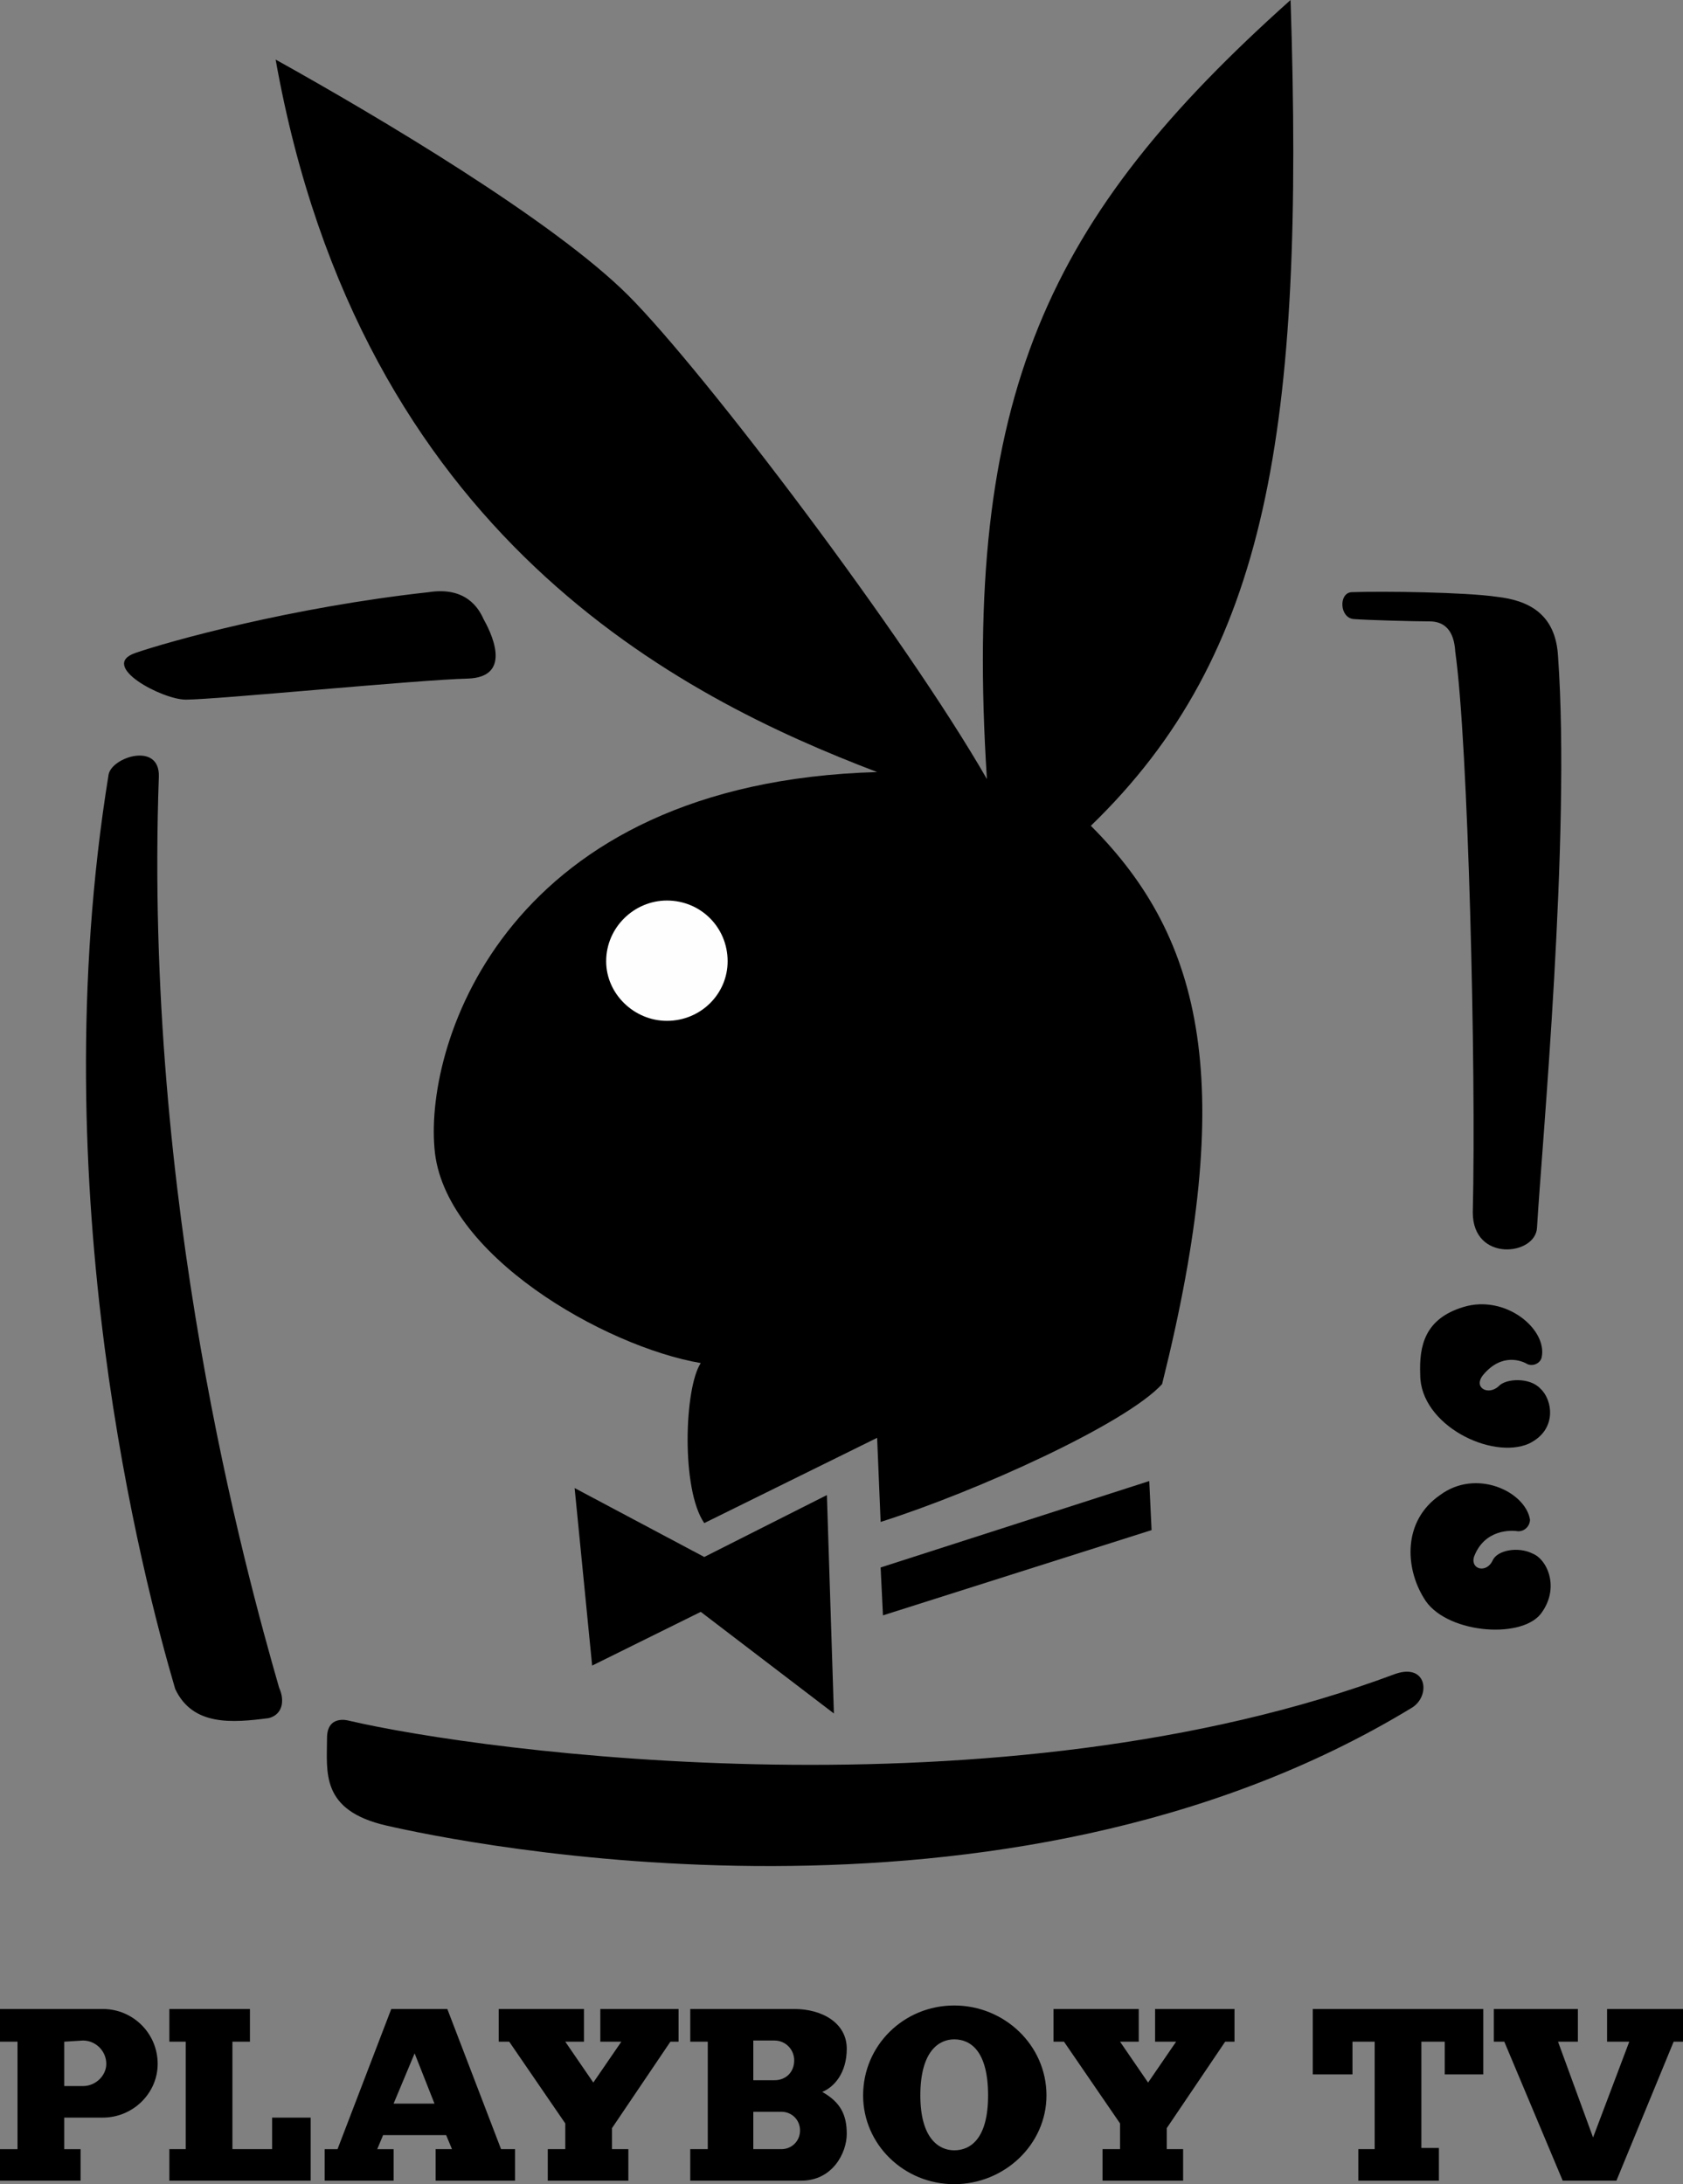
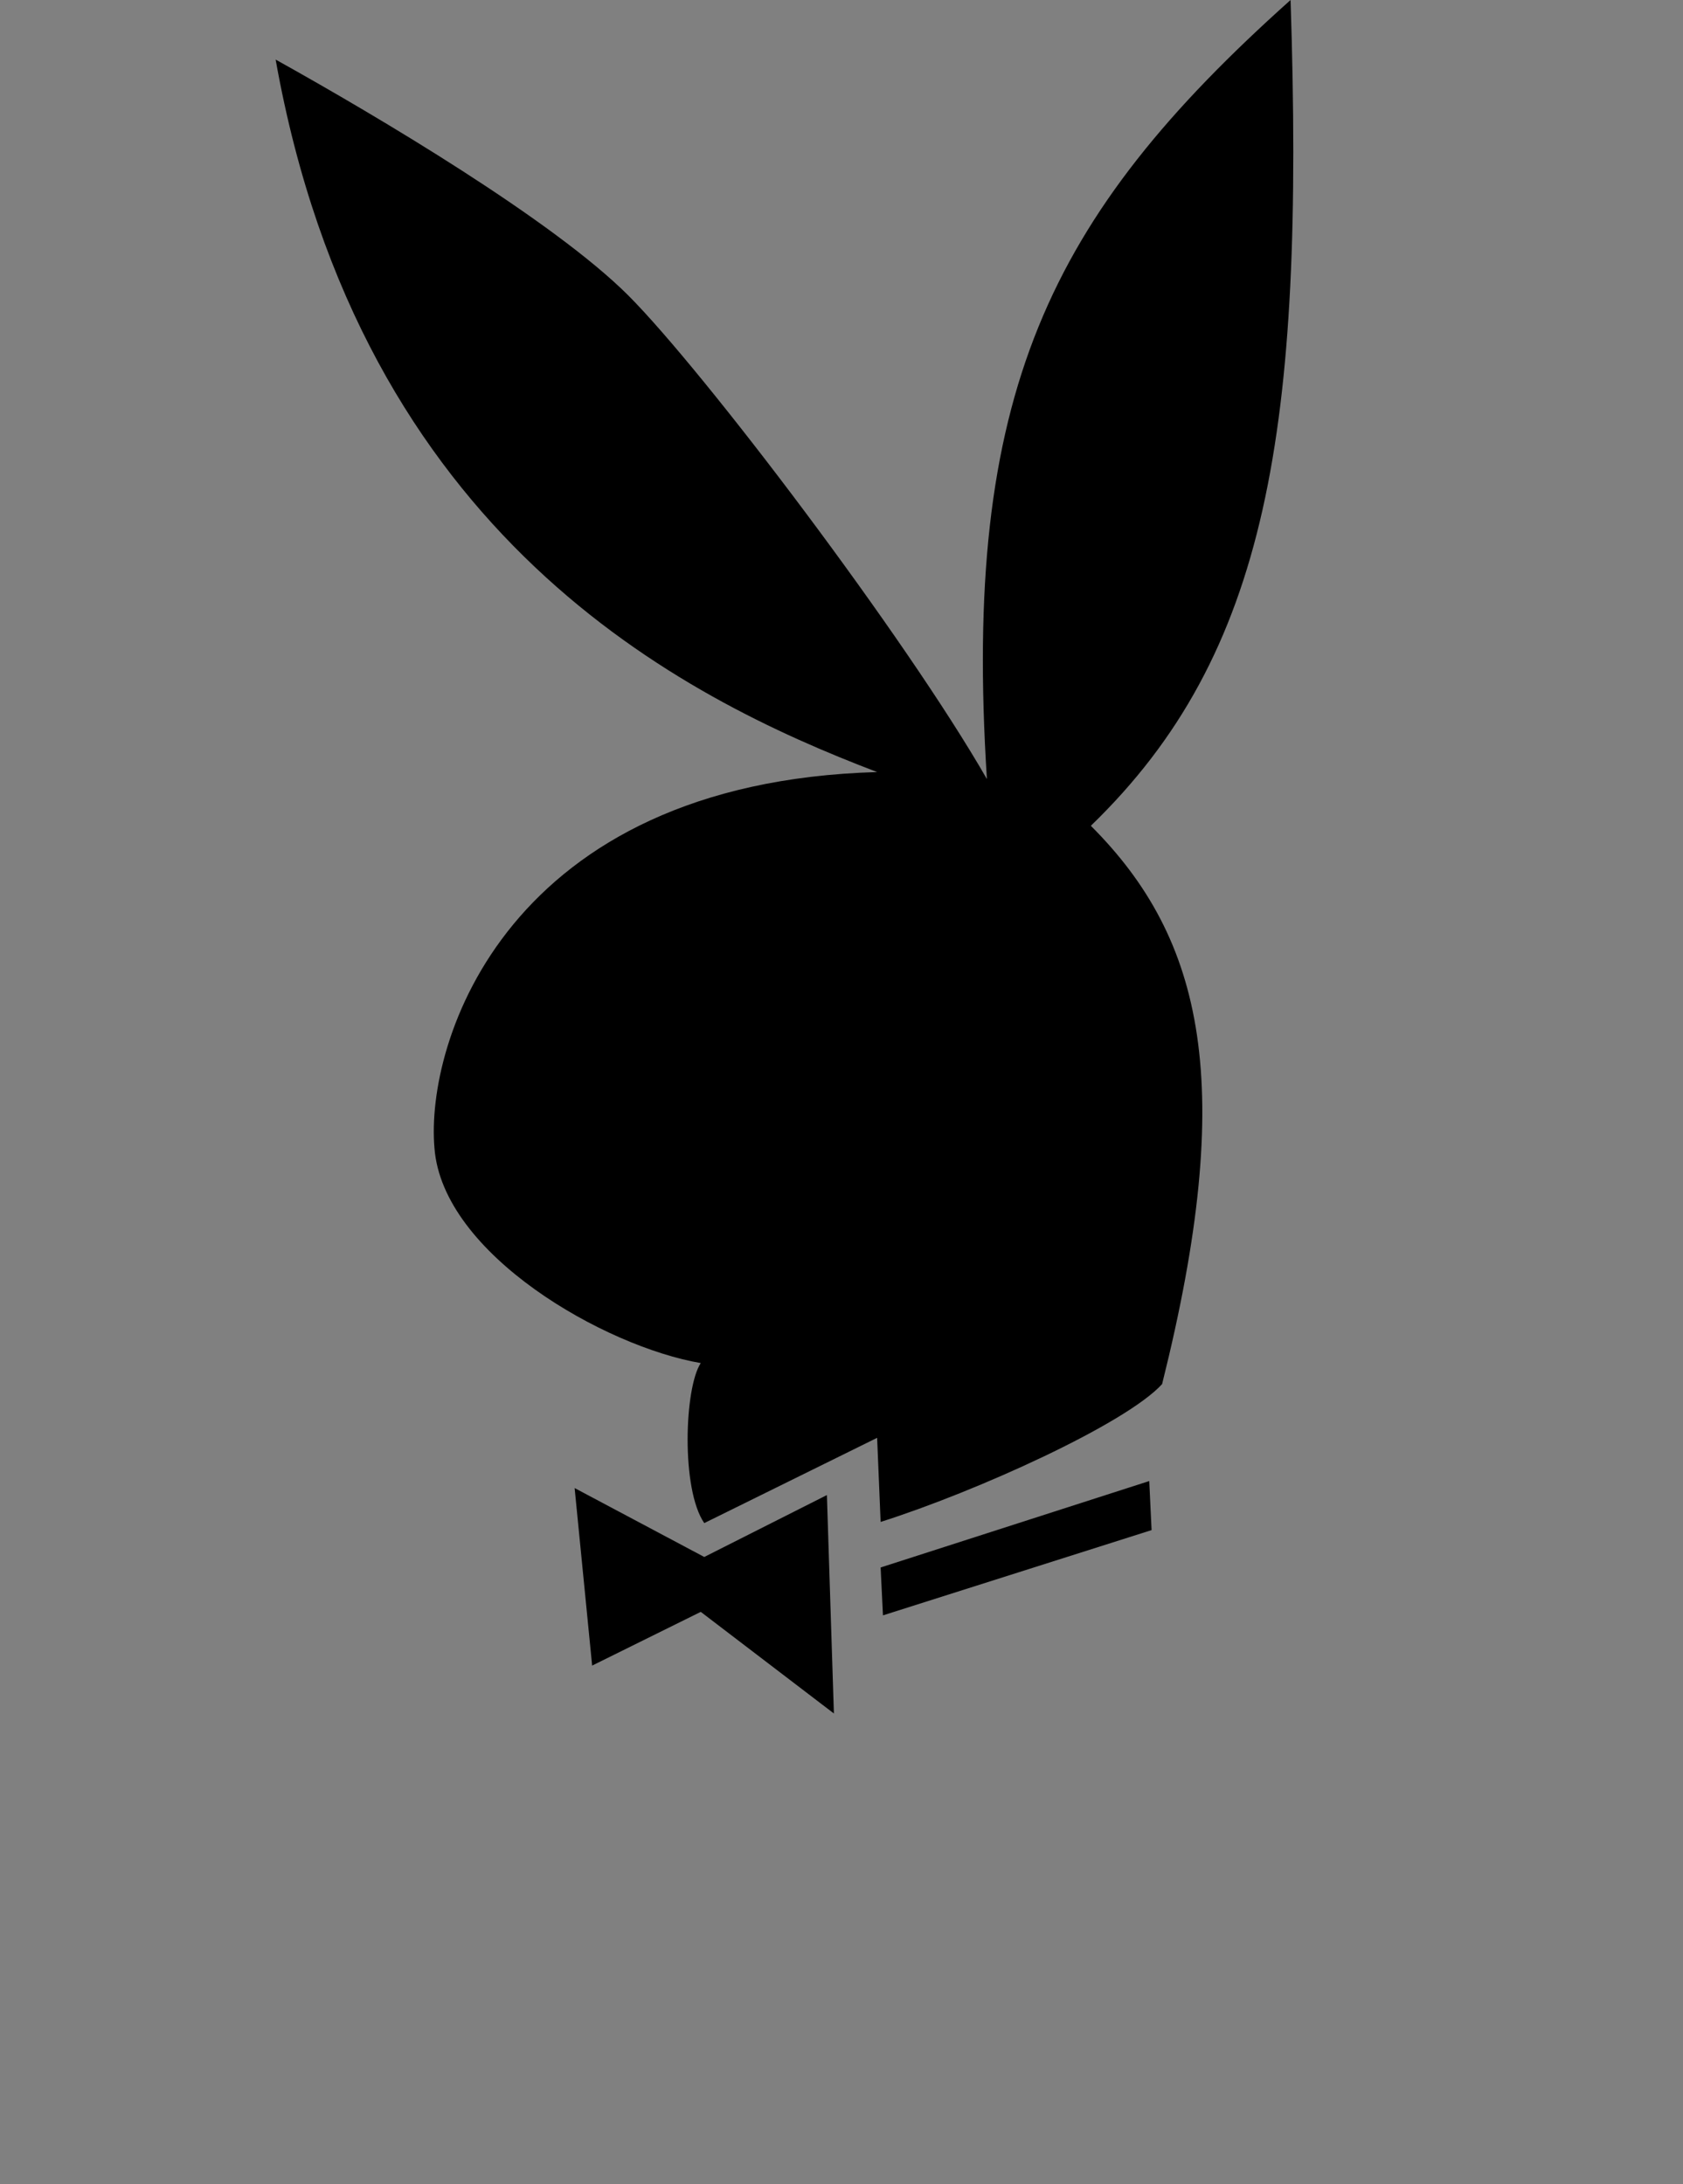
<svg xmlns="http://www.w3.org/2000/svg" width="778.701" height="1010.529" viewBox="8.09 2.878 778.701 1010.529">
  <rect x="8.09" y="2.878" width="778.701" height="1010.529" fill="#808080" stroke="none" />
  <path d="M273.961 691.336l8.105 82.139 50.257-24.858 61.604 47.015-3.242-101.054-56.74 28.641-59.984-31.883zm141.583 36.745l1.079 22.156 124.29-39.448-1.079-22.696-124.29 39.988zm0-21.074l-1.621-38.908-79.979 39.448c-10.808-15.67-9.187-62.686-1.621-74.033-44.312-7.565-119.426-50.256-123.21-99.433-4.321-49.175 33.506-169.142 204.81-174.005C323.137 325.49 175.07 251.458 135.622 30.438c47.554 26.479 128.612 74.574 163.197 109.159 34.584 34.585 128.072 157.794 165.9 223.721-11.35-177.788 28.1-259.927 140.5-360.44 6.484 198.864-10.268 302.618-92.406 382.057 52.418 52.418 67.549 119.966 32.964 258.306-16.751 18.372-85.921 49.715-130.233 63.766z" />
-   <path fill="#FEFEFE" d="M316.653 475.179c15.67 0 28.101-12.431 28.101-27.561 0-15.671-12.431-28.1-28.101-28.1-15.131 0-28.1 12.429-28.1 28.1 0 15.131 12.969 27.561 28.1 27.561z" />
-   <path d="M70.775 304.956c15.672-5.403 71.872-21.075 135.639-28.1 17.293-2.702 23.236 7.564 25.397 12.429 2.702 4.863 14.59 27.021-7.564 27.561-22.696.539-116.185 9.727-130.234 9.727-10.809-.001-40.531-15.673-23.238-21.617zm66.468 478.785c-15.672-54.579-62.686-224.802-55.66-421.504.54-16.211-21.616-9.187-23.237-1.08C27.004 554.076 74.558 734.566 89.15 784.282c8.105 17.292 26.479 15.671 43.23 13.511 6.485-1.622 7.566-8.107 4.863-14.052zm31.883 15.131c62.145 14.591 301.537 47.015 484.729-21.614 14.59-4.864 16.212 10.267 7.565 15.671-189.137 115.103-441.499 62.145-474.462 54.58-30.802-7.026-27.561-24.859-27.561-40.53.002-10.808 9.729-8.107 9.729-8.107zm529.581-74.032c2.162-4.864 11.89-6.485 18.373-3.242 7.025 2.702 12.971 16.211 3.783 28.1-9.727 11.888-44.852 8.646-54.039-7.565-8.646-14.051-9.727-35.665 7.566-47.555 16.752-12.429 39.448-1.621 41.609 11.349 0 2.701-2.161 5.403-5.403 5.403-3.243-.54-15.672-1.08-20.535 11.89-1.621 5.943 5.944 7.564 8.646 1.619v.001zm2.702-80.52c3.242-3.782 14.591-4.322 19.454 1.082 5.404 4.863 8.106 18.913-5.403 25.398-17.292 7.564-50.257-8.646-50.257-31.884-.539-13.51 2.162-25.938 19.994-31.343 19.454-5.943 38.908 10.269 36.207 23.237-.54 2.702-3.783 4.323-6.484 3.242-2.702-1.62-11.89-5.403-20.535 4.863-4.863 5.946 2.162 9.729 7.024 5.405zm-68.088-367.464c14.59-.54 52.958 0 67.549 2.161 14.051 1.622 27.021 7.565 28.101 27.56 5.943 83.22-7.565 226.964-9.728 264.25-.54 12.971-29.721 16.213-29.721-7.023 1.62-66.468-2.162-217.777-8.105-259.388-.54-9.727-4.864-14.05-11.89-14.05-6.484 0-28.1-.54-35.125-1.081-6.485-.54-7.025-11.889-1.081-12.429zM86.447 932.349v15.13h7.565v49.716h-7.565v14.59h65.388v-29.18H134v14.59h-18.373V947.48h8.104v-15.13l-37.284-.001zm409.075 0v15.13h4.863l25.938 37.828v11.888h-8.105v14.59h37.287v-14.59h-7.566v-9.727l27.021-39.989h4.322v-15.13h-36.746v15.13h9.728l-12.97 18.914-12.971-18.914h8.647v-15.13h-39.448zm119.966 0v30.261h18.373v-15.13h10.269v49.715h-7.566v14.59h37.287v-15.13h-8.106v-49.176h10.809v15.131h17.833v-30.26l-78.899-.001zm83.76 0v15.13h4.863l27.021 64.307h24.856l26.48-64.307h4.322v-15.13h-35.125v15.13h10.268l-16.752 44.312-16.212-44.312h9.187v-15.13h-38.908zM37.812 947.48l8.646-.54c5.943 0 10.808 4.863 10.808 10.807 0 5.404-4.864 10.268-10.808 10.268h-8.646v14.59h17.832c14.05 0 25.399-11.347 25.399-24.856 0-14.051-11.349-25.398-25.399-25.398H8.09v15.13h8.105v49.716H8.09v14.59h37.287v-14.59h-7.565V947.48zm297.754 0h-8.105v-15.131h48.095c12.97 0 24.317 6.484 24.317 18.373 0 11.348-5.944 17.833-11.349 19.994 8.647 4.863 11.349 10.808 11.349 19.454s-6.484 21.615-21.075 21.615H327.46v-14.59h42.15c4.863 0 8.646-3.783 8.646-8.646s-3.783-8.646-8.646-8.646h-12.97v-14.59h9.727c5.404 0 9.188-3.783 9.188-9.187 0-4.864-3.783-9.188-9.188-9.188h-9.727v50.256h-21.075V947.48h.001zm114.022-1.081c7.565 0 15.672 5.404 15.672 25.938 0 19.994-8.106 25.398-15.672 25.398-7.025 0-15.67-5.404-15.67-25.398 0-20.534 8.645-25.938 15.67-25.938v-15.672c-23.236 0-42.15 18.374-42.15 41.61 0 22.696 18.914 41.069 42.15 41.069s42.69-18.373 42.69-41.069c0-23.236-19.454-41.61-42.689-41.61l-.001 15.672zm-235.07 44.312l2.702 6.484h-7.565v14.59h36.747v-14.59h-6.484L215.06 932.35h-25.938l-24.858 64.846h-5.945v14.59h31.884v-14.59h-7.565l2.702-6.483 4.863-14.591 9.727-23.237 9.188 23.236H190.2l-4.863 14.591 29.181-.001zm24.318-58.362v15.13h4.864l25.938 37.828v11.888h-8.105v14.59h37.286v-14.59h-7.565v-9.727l27.02-39.989h3.782v-15.13H285.85v15.13h9.728l-12.97 18.914-12.97-18.914h8.647v-15.13h-39.449z" />
</svg>